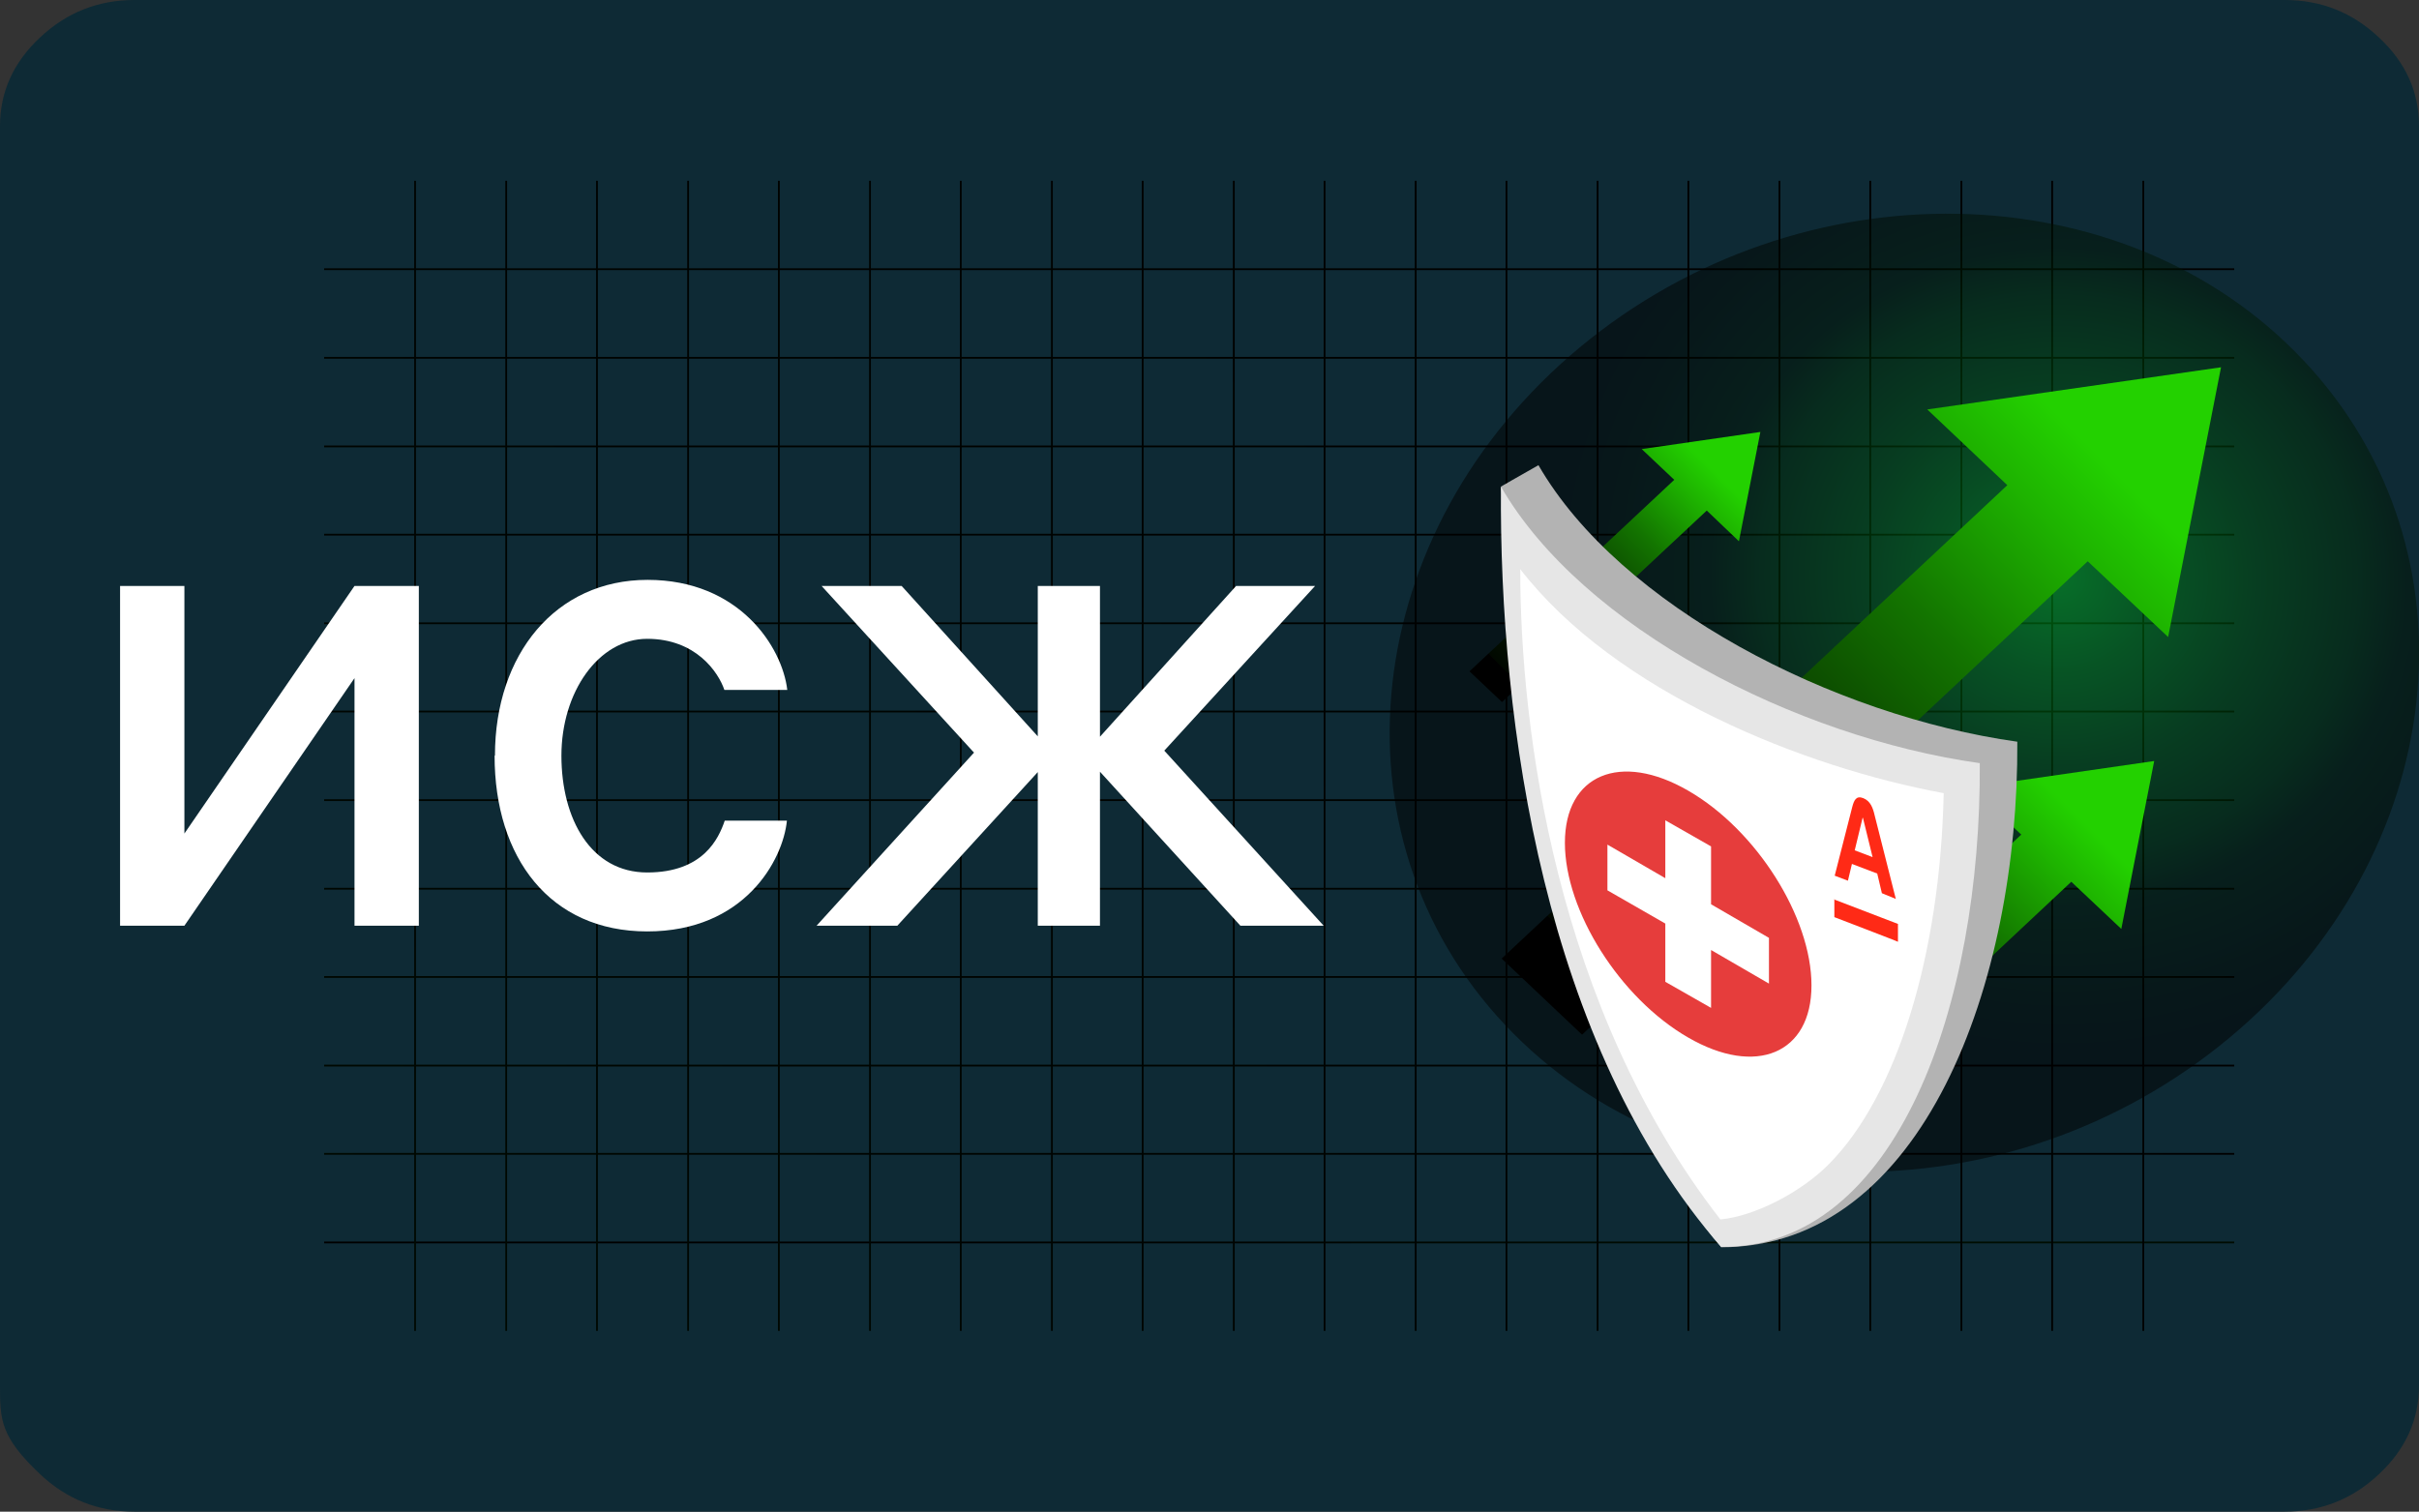
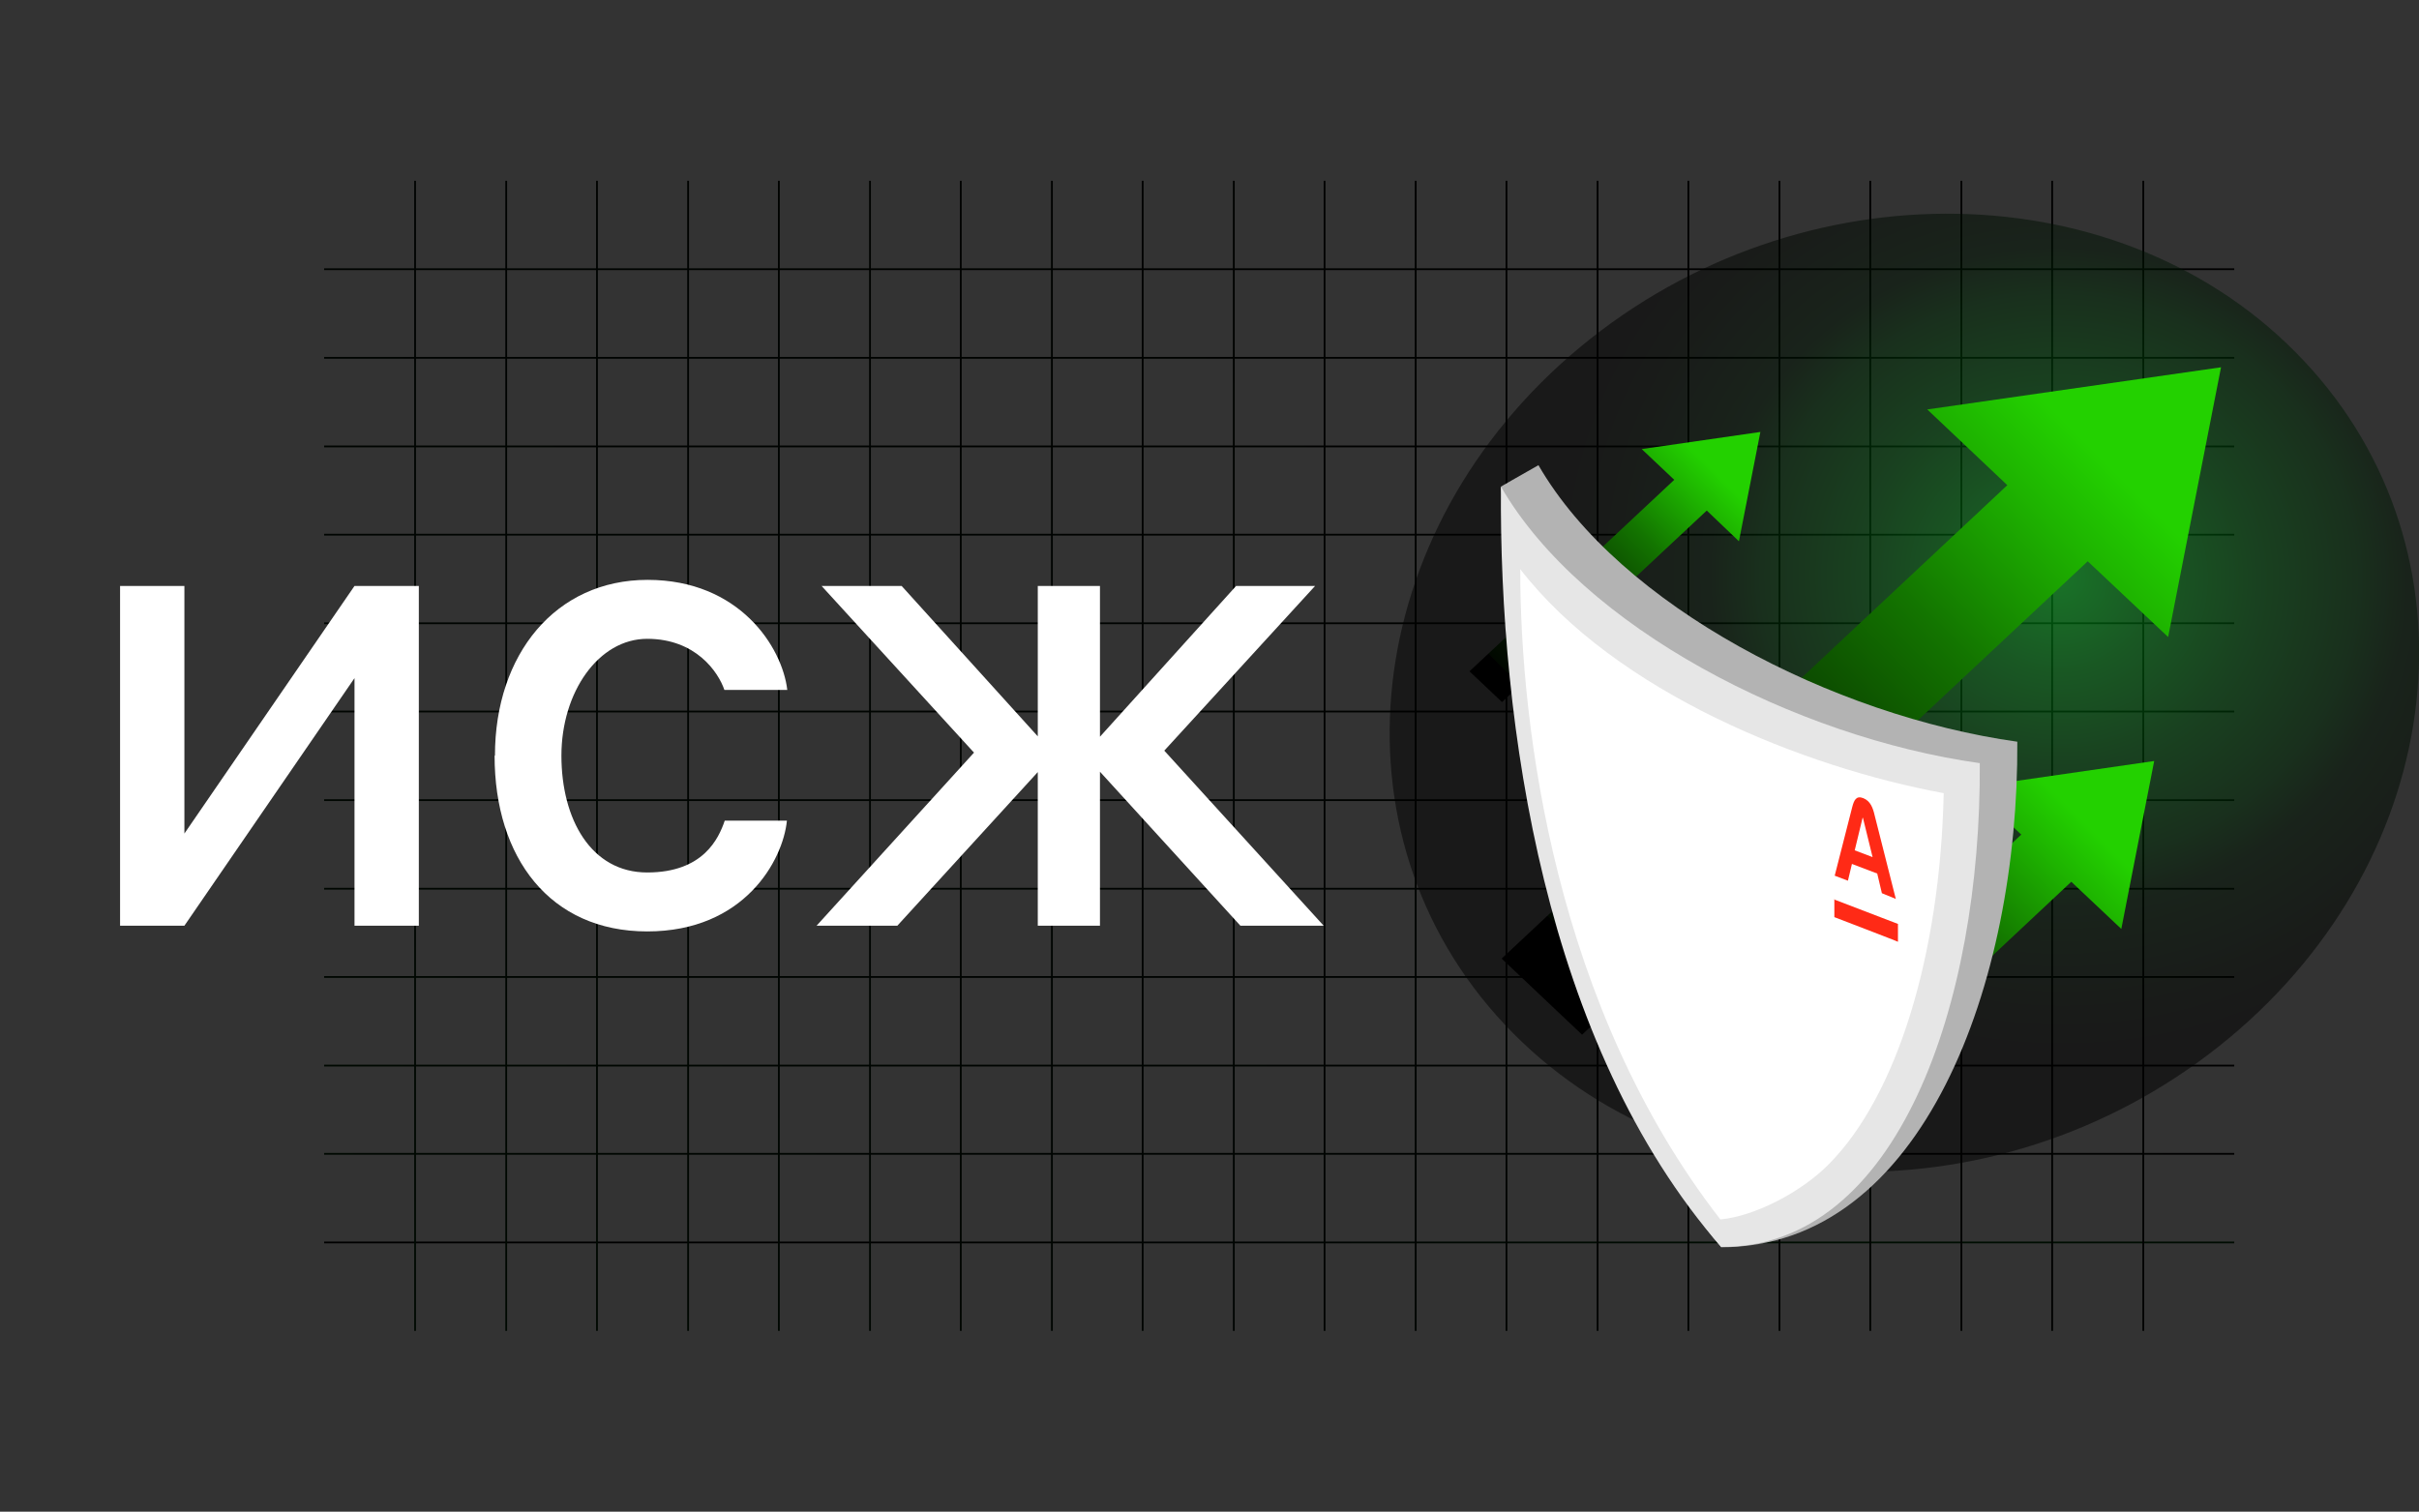
<svg xmlns="http://www.w3.org/2000/svg" id="_Слой_1" width="676.9" height="423.1" viewBox="0 0 676.9 423.1">
  <rect x="0" y="0" width="676.9" height="423.1" fill="#333333" stroke="none" />
  <defs>
    <radialGradient id="_Безымянный_градиент" cx="-67.1" cy="-616.1" fx="-67.1" fy="-616.1" r="1065.9" gradientTransform="translate(562.2 17) scale(.3 -.3)" gradientUnits="userSpaceOnUse">
      <stop offset="0" stop-color="#002908" />
      <stop offset=".3" stop-color="#001403" />
      <stop offset=".7" stop-color="#000501" />
      <stop offset="1" stop-color="#000" />
    </radialGradient>
    <radialGradient id="_Безымянный_градиент_2" cx="-291.1" cy="-412.9" fx="-291.1" fy="-412.9" r="1066.1" gradientTransform="translate(0 426) scale(1 -1)" gradientUnits="userSpaceOnUse">
      <stop offset="0" stop-color="#002908" />
      <stop offset=".3" stop-color="#001403" />
      <stop offset=".7" stop-color="#000501" />
      <stop offset="1" stop-color="#000" />
    </radialGradient>
    <radialGradient id="_Безымянный_градиент_3" cx="-291.1" cy="-413.1" fx="-291.1" fy="-413.1" r="1065.9" gradientTransform="translate(0 426) scale(1 -1)" gradientUnits="userSpaceOnUse">
      <stop offset="0" stop-color="#002908" />
      <stop offset=".3" stop-color="#001403" />
      <stop offset=".7" stop-color="#000501" />
      <stop offset="1" stop-color="#000" />
    </radialGradient>
    <radialGradient id="_Безымянный_градиент_4" cx="-291.1" cy="-413" fx="-291.1" fy="-413" r="1066.1" gradientTransform="translate(0 426) scale(1 -1)" gradientUnits="userSpaceOnUse">
      <stop offset="0" stop-color="#002908" />
      <stop offset=".3" stop-color="#001403" />
      <stop offset=".7" stop-color="#000501" />
      <stop offset="1" stop-color="#000" />
    </radialGradient>
    <radialGradient id="_Безымянный_градиент_5" cx="-291.1" cy="-413" fx="-291.1" fy="-413" r="1066" gradientTransform="translate(0 426) scale(1 -1)" gradientUnits="userSpaceOnUse">
      <stop offset="0" stop-color="#002908" />
      <stop offset=".3" stop-color="#001403" />
      <stop offset=".7" stop-color="#000501" />
      <stop offset="1" stop-color="#000" />
    </radialGradient>
    <radialGradient id="_Безымянный_градиент_6" cx="-291.1" cy="-413" fx="-291.1" fy="-413" r="1066" gradientTransform="translate(0 426) scale(1 -1)" gradientUnits="userSpaceOnUse">
      <stop offset="0" stop-color="#002908" />
      <stop offset=".3" stop-color="#001403" />
      <stop offset=".7" stop-color="#000501" />
      <stop offset="1" stop-color="#000" />
    </radialGradient>
    <radialGradient id="_Безымянный_градиент_7" cx="-291.1" cy="-413" fx="-291.1" fy="-413" r="1066" gradientTransform="translate(0 426) scale(1 -1)" gradientUnits="userSpaceOnUse">
      <stop offset="0" stop-color="#002908" />
      <stop offset=".3" stop-color="#001403" />
      <stop offset=".7" stop-color="#000501" />
      <stop offset="1" stop-color="#000" />
    </radialGradient>
    <radialGradient id="_Безымянный_градиент_8" cx="-291.1" cy="-413" fx="-291.1" fy="-413" r="1066" gradientTransform="translate(0 426) scale(1 -1)" gradientUnits="userSpaceOnUse">
      <stop offset="0" stop-color="#002908" />
      <stop offset=".3" stop-color="#001403" />
      <stop offset=".7" stop-color="#000501" />
      <stop offset="1" stop-color="#000" />
    </radialGradient>
    <radialGradient id="_Безымянный_градиент_9" cx="-291.1" cy="-413" fx="-291.1" fy="-413" r="1066.1" gradientTransform="translate(0 426) scale(1 -1)" gradientUnits="userSpaceOnUse">
      <stop offset="0" stop-color="#002908" />
      <stop offset=".3" stop-color="#001403" />
      <stop offset=".7" stop-color="#000501" />
      <stop offset="1" stop-color="#000" />
    </radialGradient>
    <radialGradient id="_Безымянный_градиент_10" cx="-291.1" cy="-413" fx="-291.1" fy="-413" r="1065.9" gradientTransform="translate(0 426) scale(1 -1)" gradientUnits="userSpaceOnUse">
      <stop offset="0" stop-color="#002908" />
      <stop offset=".3" stop-color="#001403" />
      <stop offset=".7" stop-color="#000501" />
      <stop offset="1" stop-color="#000" />
    </radialGradient>
    <radialGradient id="_Безымянный_градиент_11" cx="-291.1" cy="-413.1" fx="-291.1" fy="-413.1" r="1066.1" gradientTransform="translate(0 426) scale(1 -1)" gradientUnits="userSpaceOnUse">
      <stop offset="0" stop-color="#002908" />
      <stop offset=".3" stop-color="#001403" />
      <stop offset=".7" stop-color="#000501" />
      <stop offset="1" stop-color="#000" />
    </radialGradient>
    <radialGradient id="_Безымянный_градиент_12" cx="-291.1" cy="-413.1" fx="-291.1" fy="-413.1" r="1066.1" gradientTransform="translate(0 426) scale(1 -1)" gradientUnits="userSpaceOnUse">
      <stop offset="0" stop-color="#002908" />
      <stop offset=".3" stop-color="#001403" />
      <stop offset=".7" stop-color="#000501" />
      <stop offset="1" stop-color="#000" />
    </radialGradient>
    <radialGradient id="_Безымянный_градиент_13" cx="-291.1" cy="-413" fx="-291.1" fy="-413" r="1066" gradientTransform="translate(0 426) scale(1 -1)" gradientUnits="userSpaceOnUse">
      <stop offset="0" stop-color="#002908" />
      <stop offset=".3" stop-color="#001403" />
      <stop offset=".7" stop-color="#000501" />
      <stop offset="1" stop-color="#000" />
    </radialGradient>
    <radialGradient id="_Безымянный_градиент_14" cx="-291.1" cy="-413" fx="-291.1" fy="-413" r="1066" gradientTransform="translate(0 426) scale(1 -1)" gradientUnits="userSpaceOnUse">
      <stop offset="0" stop-color="#002908" />
      <stop offset=".3" stop-color="#001403" />
      <stop offset=".7" stop-color="#000501" />
      <stop offset="1" stop-color="#000" />
    </radialGradient>
    <radialGradient id="_Безымянный_градиент_15" cx="-291.1" cy="-413" fx="-291.1" fy="-413" r="1066" gradientTransform="translate(0 426) scale(1 -1)" gradientUnits="userSpaceOnUse">
      <stop offset="0" stop-color="#002908" />
      <stop offset=".3" stop-color="#001403" />
      <stop offset=".7" stop-color="#000501" />
      <stop offset="1" stop-color="#000" />
    </radialGradient>
    <radialGradient id="_Безымянный_градиент_16" cx="-291.1" cy="-413" fx="-291.1" fy="-413" r="1066" gradientTransform="translate(0 426) scale(1 -1)" gradientUnits="userSpaceOnUse">
      <stop offset="0" stop-color="#002908" />
      <stop offset=".3" stop-color="#001403" />
      <stop offset=".7" stop-color="#000501" />
      <stop offset="1" stop-color="#000" />
    </radialGradient>
    <radialGradient id="_Безымянный_градиент_17" cx="-291.1" cy="-413" fx="-291.1" fy="-413" r="1066" gradientTransform="translate(0 426) scale(1 -1)" gradientUnits="userSpaceOnUse">
      <stop offset="0" stop-color="#002908" />
      <stop offset=".3" stop-color="#001403" />
      <stop offset=".7" stop-color="#000501" />
      <stop offset="1" stop-color="#000" />
    </radialGradient>
    <radialGradient id="_Безымянный_градиент_18" cx="-291.2" cy="-413" fx="-291.2" fy="-413" r="1066" gradientTransform="translate(0 426) scale(1 -1)" gradientUnits="userSpaceOnUse">
      <stop offset="0" stop-color="#002908" />
      <stop offset=".3" stop-color="#001403" />
      <stop offset=".7" stop-color="#000501" />
      <stop offset="1" stop-color="#000" />
    </radialGradient>
    <radialGradient id="_Безымянный_градиент_19" cx="-291.1" cy="-413" fx="-291.1" fy="-413" r="1066" gradientTransform="translate(0 426) scale(1 -1)" gradientUnits="userSpaceOnUse">
      <stop offset="0" stop-color="#002908" />
      <stop offset=".3" stop-color="#001403" />
      <stop offset=".7" stop-color="#000501" />
      <stop offset="1" stop-color="#000" />
    </radialGradient>
    <radialGradient id="_Безымянный_градиент_20" cx="-291.1" cy="-413" fx="-291.1" fy="-413" r="1066.1" gradientTransform="translate(0 426) scale(1 -1)" gradientUnits="userSpaceOnUse">
      <stop offset="0" stop-color="#002908" />
      <stop offset=".3" stop-color="#001403" />
      <stop offset=".7" stop-color="#000501" />
      <stop offset="1" stop-color="#000" />
    </radialGradient>
    <radialGradient id="_Безымянный_градиент_21" cx="-291.1" cy="-413" fx="-291.1" fy="-413" r="1066.1" gradientTransform="translate(0 426) scale(1 -1)" gradientUnits="userSpaceOnUse">
      <stop offset="0" stop-color="#002908" />
      <stop offset=".3" stop-color="#001403" />
      <stop offset=".7" stop-color="#000501" />
      <stop offset="1" stop-color="#000" />
    </radialGradient>
    <radialGradient id="_Безымянный_градиент_22" cx="-291.2" cy="-413" fx="-291.2" fy="-413" r="1065.9" gradientTransform="translate(0 426) scale(1 -1)" gradientUnits="userSpaceOnUse">
      <stop offset="0" stop-color="#002908" />
      <stop offset=".3" stop-color="#001403" />
      <stop offset=".7" stop-color="#000501" />
      <stop offset="1" stop-color="#000" />
    </radialGradient>
    <radialGradient id="_Безымянный_градиент_23" cx="-291.2" cy="-413" fx="-291.2" fy="-413" r="1065.9" gradientTransform="translate(0 426) scale(1 -1)" gradientUnits="userSpaceOnUse">
      <stop offset="0" stop-color="#002908" />
      <stop offset=".3" stop-color="#001403" />
      <stop offset=".7" stop-color="#000501" />
      <stop offset="1" stop-color="#000" />
    </radialGradient>
    <radialGradient id="_Безымянный_градиент_24" cx="-291.2" cy="-413" fx="-291.2" fy="-413" r="1065.9" gradientTransform="translate(0 426) scale(1 -1)" gradientUnits="userSpaceOnUse">
      <stop offset="0" stop-color="#002908" />
      <stop offset=".3" stop-color="#001403" />
      <stop offset=".7" stop-color="#000501" />
      <stop offset="1" stop-color="#000" />
    </radialGradient>
    <radialGradient id="_Безымянный_градиент_25" cx="-291" cy="-413" fx="-291" fy="-413" r="1066.1" gradientTransform="translate(0 426) scale(1 -1)" gradientUnits="userSpaceOnUse">
      <stop offset="0" stop-color="#002908" />
      <stop offset=".3" stop-color="#001403" />
      <stop offset=".7" stop-color="#000501" />
      <stop offset="1" stop-color="#000" />
    </radialGradient>
    <radialGradient id="_Безымянный_градиент_26" cx="-291" cy="-413" fx="-291" fy="-413" r="1066.1" gradientTransform="translate(0 426) scale(1 -1)" gradientUnits="userSpaceOnUse">
      <stop offset="0" stop-color="#002908" />
      <stop offset=".3" stop-color="#001403" />
      <stop offset=".7" stop-color="#000501" />
      <stop offset="1" stop-color="#000" />
    </radialGradient>
    <radialGradient id="_Безымянный_градиент_27" cx="-291" cy="-413" fx="-291" fy="-413" r="1066.1" gradientTransform="translate(0 426) scale(1 -1)" gradientUnits="userSpaceOnUse">
      <stop offset="0" stop-color="#002908" />
      <stop offset=".3" stop-color="#001403" />
      <stop offset=".7" stop-color="#000501" />
      <stop offset="1" stop-color="#000" />
    </radialGradient>
    <radialGradient id="_Безымянный_градиент_28" cx="-291.2" cy="-413" fx="-291.2" fy="-413" r="1065.9" gradientTransform="translate(0 426) scale(1 -1)" gradientUnits="userSpaceOnUse">
      <stop offset="0" stop-color="#002908" />
      <stop offset=".3" stop-color="#001403" />
      <stop offset=".7" stop-color="#000501" />
      <stop offset="1" stop-color="#000" />
    </radialGradient>
    <radialGradient id="_Безымянный_градиент_29" cx="-291.3" cy="-413" fx="-291.3" fy="-413" r="1065.9" gradientTransform="translate(0 426) scale(1 -1)" gradientUnits="userSpaceOnUse">
      <stop offset="0" stop-color="#002908" />
      <stop offset=".3" stop-color="#001403" />
      <stop offset=".7" stop-color="#000501" />
      <stop offset="1" stop-color="#000" />
    </radialGradient>
    <radialGradient id="_Безымянный_градиент_30" cx="-291.3" cy="-413" fx="-291.3" fy="-413" r="1065.9" gradientTransform="translate(0 426) scale(1 -1)" gradientUnits="userSpaceOnUse">
      <stop offset="0" stop-color="#002908" />
      <stop offset=".3" stop-color="#001403" />
      <stop offset=".7" stop-color="#000501" />
      <stop offset="1" stop-color="#000" />
    </radialGradient>
    <radialGradient id="_Безымянный_градиент_31" cx="-291.3" cy="-413" fx="-291.3" fy="-413" r="1065.9" gradientTransform="translate(0 426) scale(1 -1)" gradientUnits="userSpaceOnUse">
      <stop offset="0" stop-color="#002908" />
      <stop offset=".3" stop-color="#001403" />
      <stop offset=".7" stop-color="#000501" />
      <stop offset="1" stop-color="#000" />
    </radialGradient>
    <radialGradient id="_Безымянный_градиент_32" cx="-290.9" cy="-413" fx="-290.9" fy="-413" r="1066.1" gradientTransform="translate(0 426) scale(1 -1)" gradientUnits="userSpaceOnUse">
      <stop offset="0" stop-color="#002908" />
      <stop offset=".3" stop-color="#001403" />
      <stop offset=".7" stop-color="#000501" />
      <stop offset="1" stop-color="#000" />
    </radialGradient>
    <radialGradient id="_Безымянный_градиент_33" cx="-2505.6" cy="-378.3" fx="-2505.6" fy="-378.3" r="451.3" gradientTransform="translate(1077 -401.8) rotate(-39.7) scale(.3 -.3) skewX(-3.2)" gradientUnits="userSpaceOnUse">
      <stop offset="0" stop-color="#00c420" />
      <stop offset="0" stop-color="#00b31d" />
      <stop offset=".2" stop-color="#007d14" />
      <stop offset=".4" stop-color="#00500d" />
      <stop offset=".6" stop-color="#002d07" />
      <stop offset=".7" stop-color="#001403" />
      <stop offset=".9" stop-color="#000500" />
      <stop offset="1" stop-color="#000" />
    </radialGradient>
    <linearGradient id="_Безымянный_градиент_34" x1="448.1" y1="154.6" x2="605.4" y2="312" gradientTransform="translate(0 426) scale(1 -1)" gradientUnits="userSpaceOnUse">
      <stop offset="0" stop-color="#000" />
      <stop offset="0" stop-color="#010800" />
      <stop offset=".2" stop-color="#051e00" />
      <stop offset=".4" stop-color="#0b4200" />
      <stop offset=".6" stop-color="#137400" />
      <stop offset=".8" stop-color="#1eb400" />
      <stop offset=".9" stop-color="#23d100" />
    </linearGradient>
    <linearGradient id="_Безымянный_градиент_35" x1="422.5" y1="236.9" x2="486.1" y2="300.5" gradientTransform="translate(0 426) scale(1 -1)" gradientUnits="userSpaceOnUse">
      <stop offset="0" stop-color="#000" />
      <stop offset="0" stop-color="#010800" />
      <stop offset=".2" stop-color="#051e00" />
      <stop offset=".4" stop-color="#0b4200" />
      <stop offset=".6" stop-color="#137400" />
      <stop offset=".8" stop-color="#1eb400" />
      <stop offset=".9" stop-color="#23d100" />
    </linearGradient>
    <linearGradient id="_Безымянный_градиент_36" x1="494.8" y1="108" x2="592.8" y2="206" gradientTransform="translate(0 426) scale(1 -1)" gradientUnits="userSpaceOnUse">
      <stop offset="0" stop-color="#000" />
      <stop offset="0" stop-color="#010800" />
      <stop offset=".2" stop-color="#051e00" />
      <stop offset=".4" stop-color="#0b4200" />
      <stop offset=".6" stop-color="#137400" />
      <stop offset=".8" stop-color="#1eb400" />
      <stop offset=".9" stop-color="#23d100" />
    </linearGradient>
  </defs>
  <g style="isolation:isolate;">
    <g id="_Слой_1-2">
-       <path d="M676.9,35.3v352.5c0,9.5-3.7,17.8-11.2,24.8-7.4,7-16.3,10.5-26.4,10.5H37.6c-10.2,0-19-3.5-26.4-10.5C.1,402.1,0,397.4,0,387.8V35.3c0-9.5,3.7-17.8,11.2-24.8C18.6,3.5,27.5,0,37.6,0h601.7c10.2,0,19,3.5,26.4,10.5,7.5,7,11.2,15.2,11.2,24.8" style="fill:#0e2a35; stroke-width:0px;" />
      <g style="mix-blend-mode:screen;">
        <rect x="90.7" y="347.5" width="534.5" height=".5" style="fill:url(#_Безымянный_градиент); stroke-width:0px;" />
        <rect x="90.7" y="322.7" width="534.5" height=".5" style="fill:url(#_Безымянный_градиент_2); stroke-width:0px;" />
        <rect x="90.7" y="298" width="534.5" height=".5" style="fill:url(#_Безымянный_градиент_3); stroke-width:0px;" />
        <rect x="90.7" y="273.2" width="534.5" height=".5" style="fill:url(#_Безымянный_градиент_4); stroke-width:0px;" />
        <rect x="90.7" y="248.5" width="534.5" height=".5" style="fill:url(#_Безымянный_градиент_5); stroke-width:0px;" />
        <rect x="90.7" y="223.7" width="534.5" height=".5" style="fill:url(#_Безымянный_градиент_6); stroke-width:0px;" />
        <rect x="90.7" y="198.9" width="534.5" height=".5" style="fill:url(#_Безымянный_градиент_7); stroke-width:0px;" />
        <rect x="90.7" y="174.2" width="534.5" height=".5" style="fill:url(#_Безымянный_градиент_8); stroke-width:0px;" />
        <rect x="90.7" y="149.4" width="534.5" height=".5" style="fill:url(#_Безымянный_градиент_9); stroke-width:0px;" />
        <rect x="90.7" y="124.7" width="534.5" height=".5" style="fill:url(#_Безымянный_градиент_10); stroke-width:0px;" />
        <rect x="90.7" y="99.9" width="534.5" height=".5" style="fill:url(#_Безымянный_градиент_11); stroke-width:0px;" />
        <rect x="90.7" y="75.1" width="534.5" height=".5" style="fill:url(#_Безымянный_градиент_12); stroke-width:0px;" />
        <rect x="599.5" y="50.6" width=".5" height="321.9" style="fill:url(#_Безымянный_градиент_13); stroke-width:0px;" />
        <rect x="574" y="50.6" width=".5" height="321.9" style="fill:url(#_Безымянный_градиент_14); stroke-width:0px;" />
        <rect x="548.6" y="50.6" width=".5" height="321.9" style="fill:url(#_Безымянный_градиент_15); stroke-width:0px;" />
        <rect x="523.1" y="50.6" width=".5" height="321.9" style="fill:url(#_Безымянный_градиент_16); stroke-width:0px;" />
        <rect x="497.7" y="50.6" width=".5" height="321.9" style="fill:url(#_Безымянный_градиент_17); stroke-width:0px;" />
        <rect x="472.2" y="50.6" width=".5" height="321.9" style="fill:url(#_Безымянный_градиент_18); stroke-width:0px;" />
        <rect x="446.8" y="50.6" width=".5" height="321.9" style="fill:url(#_Безымянный_градиент_19); stroke-width:0px;" />
        <rect x="421.3" y="50.6" width=".5" height="321.9" style="fill:url(#_Безымянный_градиент_20); stroke-width:0px;" />
        <rect x="395.9" y="50.6" width=".5" height="321.9" style="fill:url(#_Безымянный_градиент_21); stroke-width:0px;" />
        <rect x="370.4" y="50.6" width=".5" height="321.9" style="fill:url(#_Безымянный_градиент_22); stroke-width:0px;" />
        <rect x="345" y="50.6" width=".5" height="321.9" style="fill:url(#_Безымянный_градиент_23); stroke-width:0px;" />
        <rect x="319.5" y="50.6" width=".5" height="321.9" style="fill:url(#_Безымянный_градиент_24); stroke-width:0px;" />
        <rect x="294.1" y="50.6" width=".5" height="321.9" style="fill:url(#_Безымянный_градиент_25); stroke-width:0px;" />
        <rect x="268.6" y="50.6" width=".5" height="321.9" style="fill:url(#_Безымянный_градиент_26); stroke-width:0px;" />
        <rect x="243.2" y="50.6" width=".5" height="321.9" style="fill:url(#_Безымянный_градиент_27); stroke-width:0px;" />
        <rect x="217.7" y="50.6" width=".5" height="321.9" style="fill:url(#_Безымянный_градиент_28); stroke-width:0px;" />
        <rect x="192.3" y="50.6" width=".5" height="321.9" style="fill:url(#_Безымянный_градиент_29); stroke-width:0px;" />
        <rect x="166.8" y="50.6" width=".5" height="321.9" style="fill:url(#_Безымянный_градиент_30); stroke-width:0px;" />
        <rect x="141.4" y="50.6" width=".5" height="321.9" style="fill:url(#_Безымянный_градиент_31); stroke-width:0px;" />
        <rect x="115.9" y="50.6" width=".5" height="321.9" style="fill:url(#_Безымянный_градиент_32); stroke-width:0px;" />
      </g>
      <g style="mix-blend-mode:screen; opacity:.5;">
        <path d="M644.7,101c50.2,53.4,40.7,138.3-21,189.6-61.8,51.3-152.5,49.6-202.6-3.8-50.2-53.4-40.7-138.3,21-189.6,61.8-51.3,152.5-49.6,202.6,3.8h0Z" style="fill:url(#_Безымянный_градиент_33); stroke-width:0px;" />
      </g>
      <polygon points="621.5 102.8 539.3 114.6 561.7 135.8 420.2 268.3 442.7 289.6 584.2 157.1 606.7 178.3 621.5 102.8" style="fill:url(#_Безымянный_градиент_34); isolation:isolate; mix-blend-mode:screen; stroke-width:0px;" />
      <polygon points="492.6 120.9 459.4 125.7 468.5 134.3 411.2 187.9 420.3 196.5 477.6 142.9 486.6 151.5 492.6 120.9" style="fill:url(#_Безымянный_градиент_35); isolation:isolate; mix-blend-mode:screen; stroke-width:0px;" />
      <polygon points="602.8 213 551.6 220.4 565.6 233.6 477.4 316.1 491.5 329.4 579.6 246.8 593.6 260 602.8 213" style="fill:url(#_Безымянный_градиент_36); isolation:isolate; mix-blend-mode:screen; stroke-width:0px;" />
    </g>
  </g>
-   <path d="M481.6,349c-46.2-53-61.6-212.8-61.6-212.8,0,0,5-2.9,10.5-6,22.8,39.5,82.6,70.2,134,77.4.4,67.3-26.3,141.5-82.9,141.5Z" style="fill:#b3b3b3; stroke-width:0px;" />
+   <path d="M481.6,349c-46.2-53-61.6-212.8-61.6-212.8,0,0,5-2.9,10.5-6,22.8,39.5,82.6,70.2,134,77.4.4,67.3-26.3,141.5-82.9,141.5" style="fill:#b3b3b3; stroke-width:0px;" />
  <path d="M481.6,349c-49.4-56.7-62.1-146-61.6-212.8,22.8,39.5,82.6,70.2,134,77.4.4,67.3-23,135.7-72.4,135.4Z" style="fill:#e6e6e6; stroke-width:0px;" />
  <path d="M481.5,341.3c9.5-.9,22.5-7.6,30.2-15.4,19.1-19.2,31.2-58.5,32.2-103.9-39-7.2-91.7-28.1-118.5-62.7,0,44.9,9.9,122.7,56,182Z" style="fill:#fff; stroke-width:0px;" />
-   <path d="M506.9,275.8c0,19.1-15.5,25.6-34.5,14.6-19.1-11-34.5-35.4-34.5-54.5s15.5-25.6,34.5-14.6c19.1,11,34.5,35.4,34.5,54.5Z" style="fill:#e63d3c; stroke-width:0px;" />
  <polygon points="495 262.5 478.8 253.1 478.8 236.9 466 229.6 466 245.8 449.8 236.4 449.8 249.2 466 258.5 466 274.8 478.8 282.1 478.8 265.9 495 275.3 495 262.5" style="fill:#fff; stroke-width:0px;" />
  <path d="M513.1,251.7l18,6.9v5c.2,0-17.8-6.9-17.8-6.9v-5c0,0-.2,0-.2,0ZM518.2,241.8l7.1,2.7,1.3,5.5,3.9,1.6-5.9-23.3c-.5-2.2-1.2-4.1-3.2-4.9-2-.8-2.6.6-3.1,2.5l-4.9,19.2,3.7,1.4,1.1-4.6h0s0,0,0,0ZM521.3,228.9h0s2.7,11,2.7,11l-5-1.9,2.2-9.1h0Z" style="fill:#ff2a16; stroke-width:0px;" />
  <path d="M33.6,164h18v69.3l47.6-69.3h18v95.1h-18v-69.3l-47.6,69.3h-18v-95.1Z" style="fill:#fff; stroke-width:0px;" />
  <path d="M138.5,211.5c0-28.4,17-49.2,42.7-49.2s37.7,18.8,39.1,30.8h-17.6c-1.7-5-8-14.3-21.6-14.3s-24,14.9-24,32.7,8.3,32.7,24,32.7,20-9.5,21.7-14.5h17.4c-1.1,11.1-11.9,31-39.1,31s-42.7-20.6-42.7-49.2Z" style="fill:#fff; stroke-width:0px;" />
  <path d="M272.5,210.6l-42.6-46.6h22.4l38.1,42.1v-42.1h17.4v42.2l38.1-42.2h22.1l-42.2,46.1,44.6,49h-23.3l-39.3-43.1v43.1h-17.4v-43l-39.3,43h-22.6l44.1-48.5Z" style="fill:#fff; stroke-width:0px;" />
</svg>